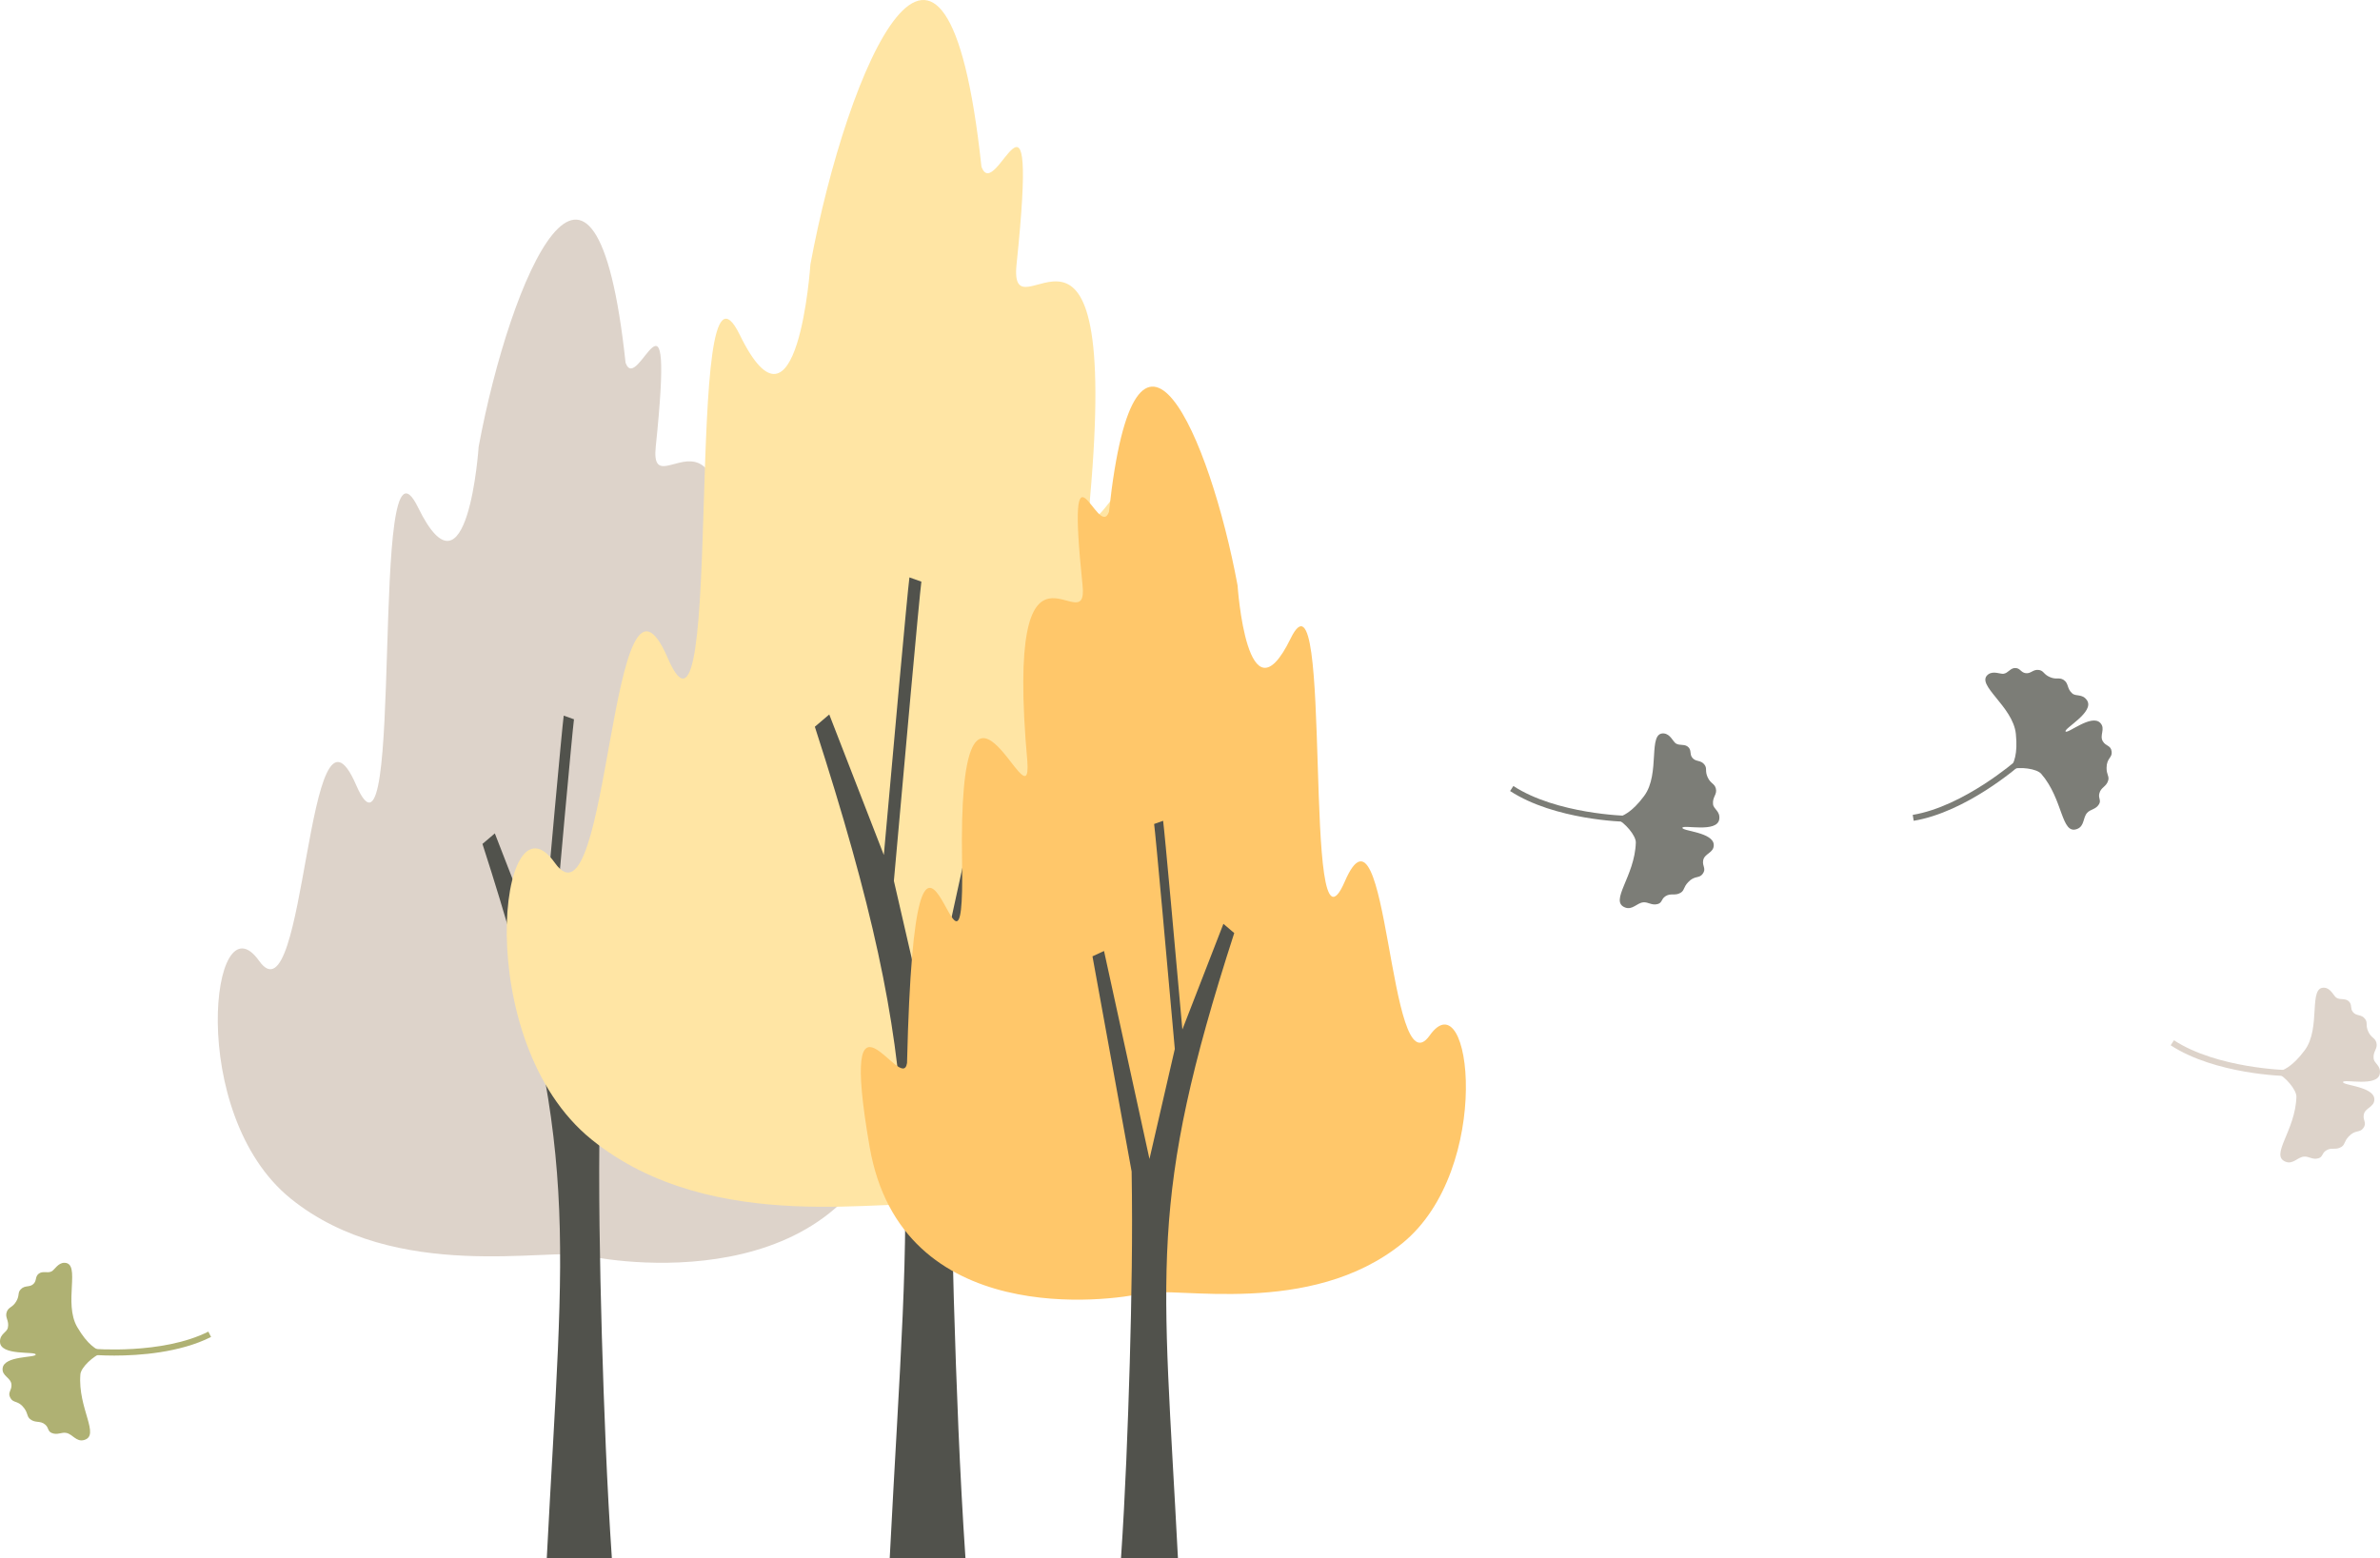
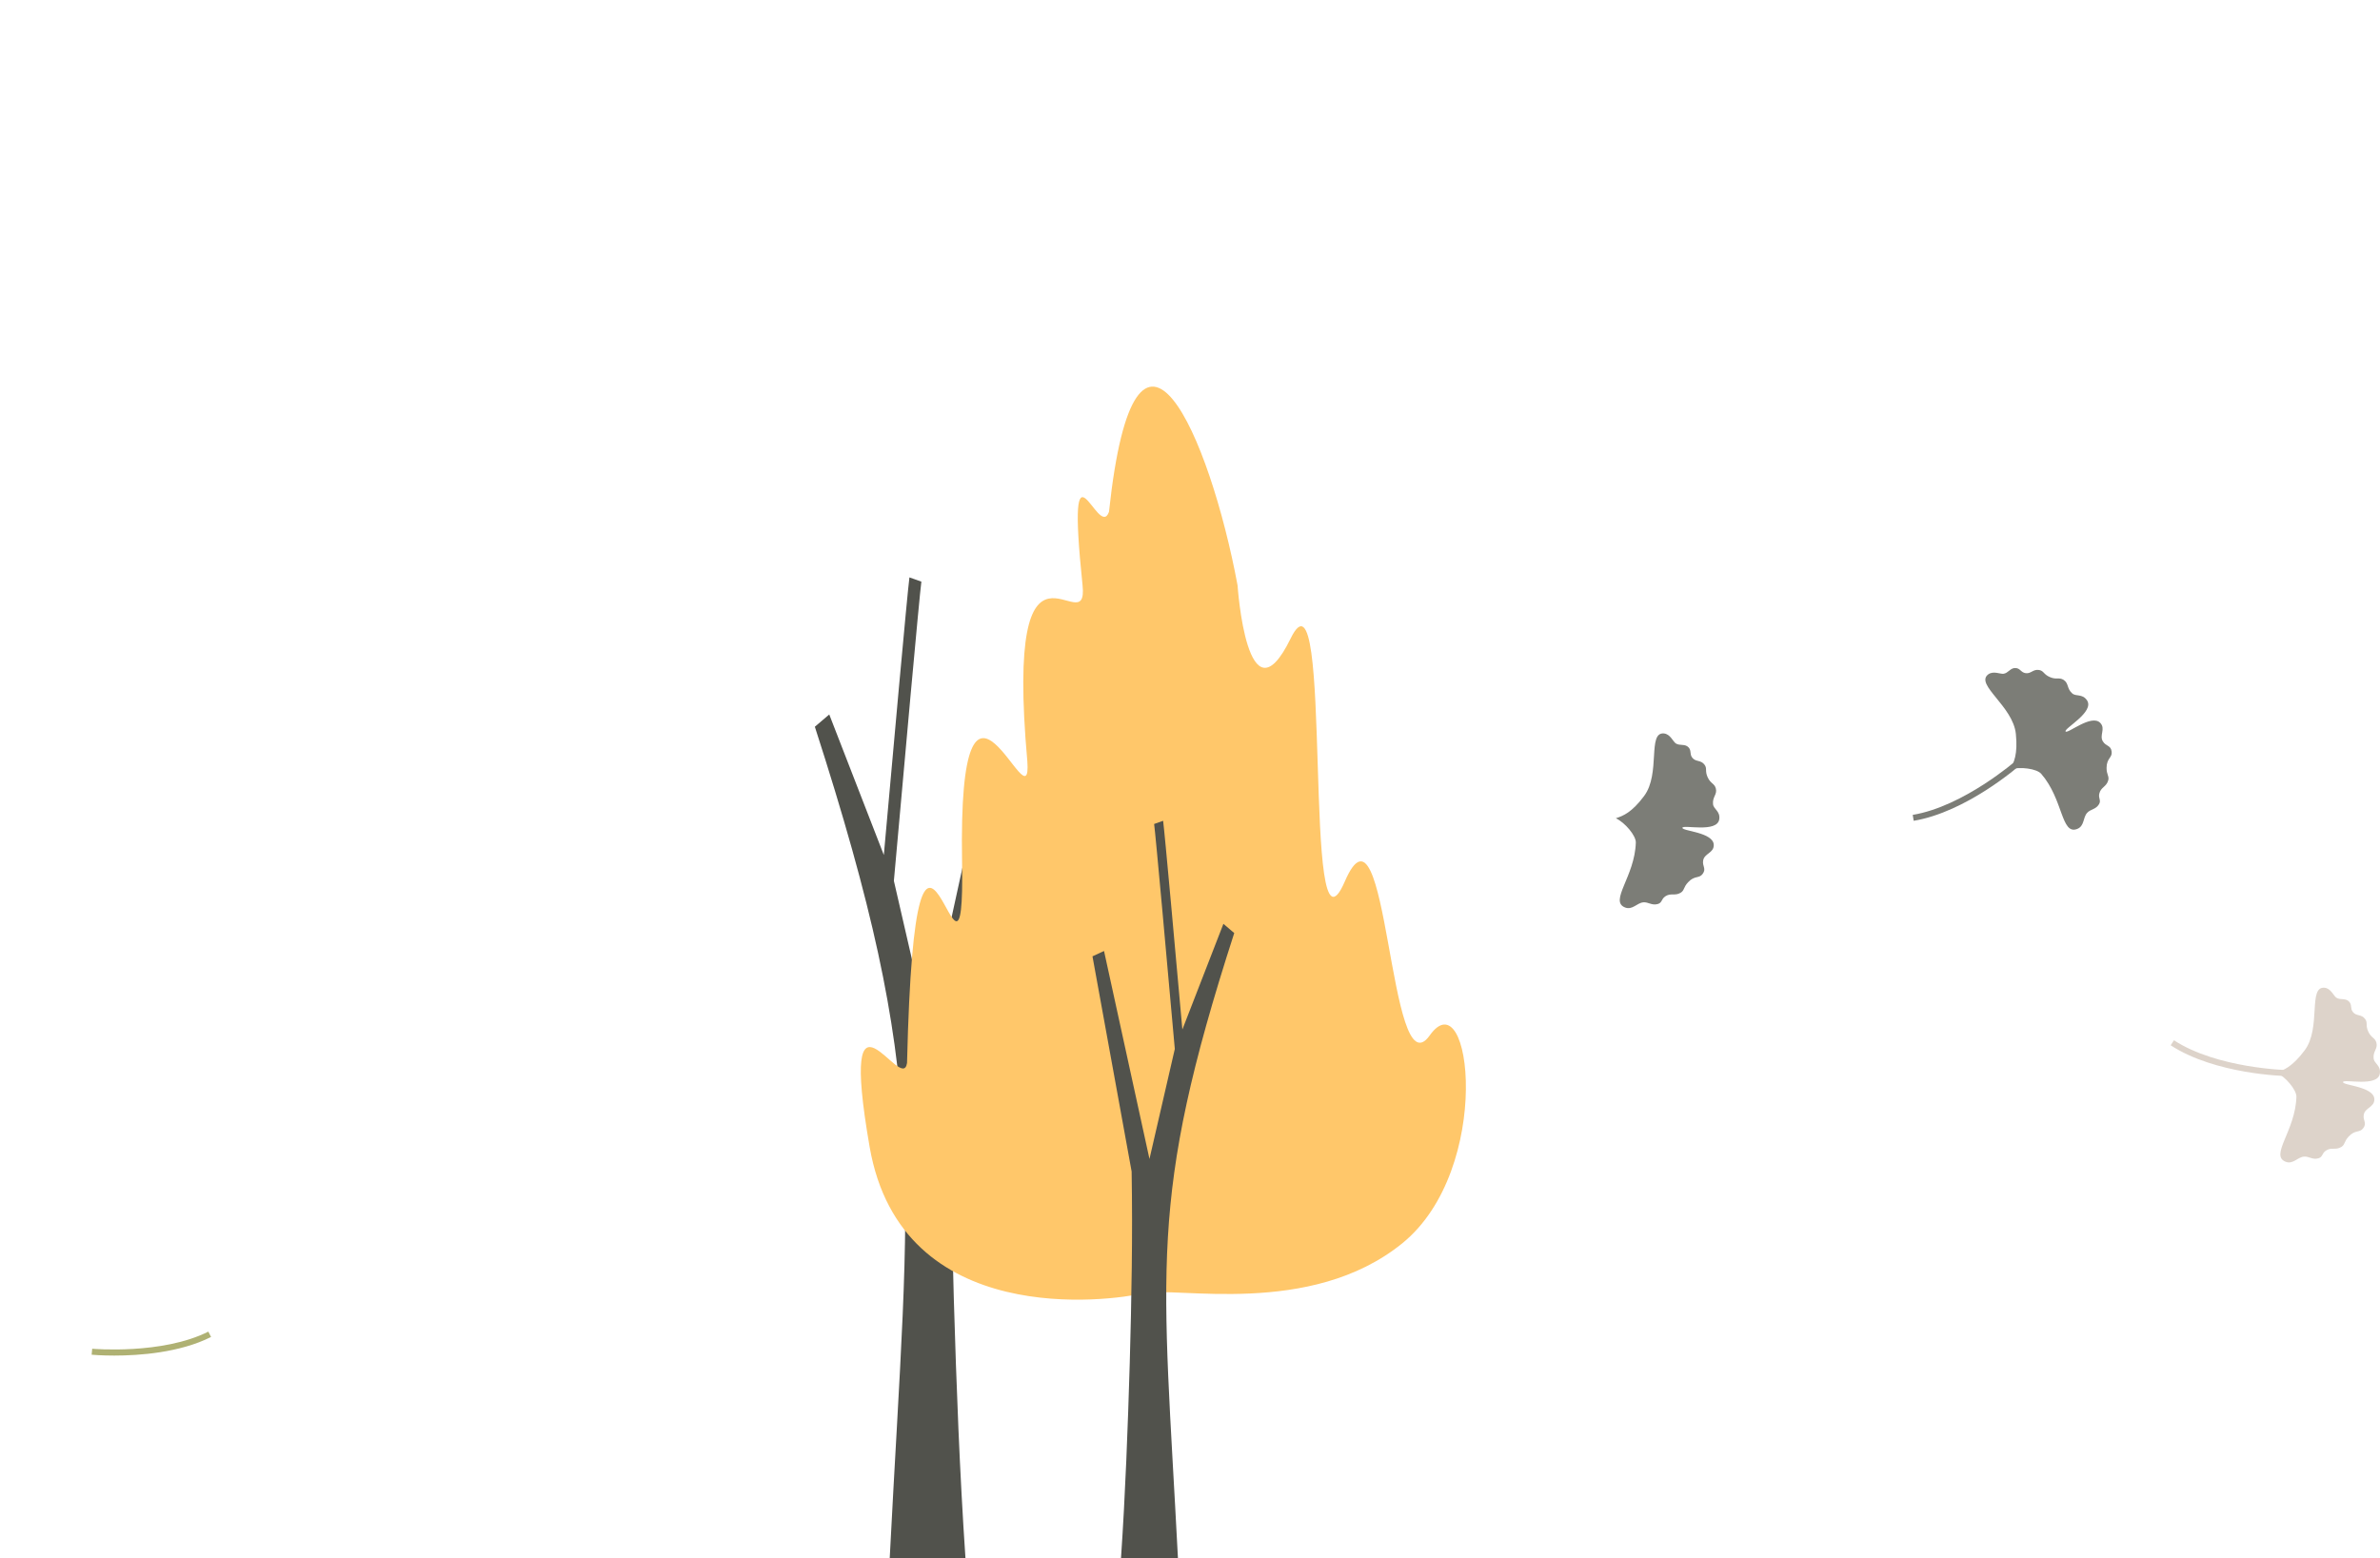
<svg xmlns="http://www.w3.org/2000/svg" viewBox="0 0 932.214 610.569" width="100%" style="vertical-align: middle; max-width: 100%; width: 100%;">
  <g>
    <g>
      <path d="M789.587,287.546c-1.105-10.9-16.04-19.3-10.87-23.294,2-1.542,4.748-.1,6.038-.277,1.881-.256,2.7-2.4,4.769-2.246,1.793.133,2.038,1.7,3.813,2,2.2.374,2.961-1.669,5.4-1.217,1.858.345,1.659,1.678,4.165,2.763,2.664,1.153,3.622-.036,5.393,1.1,2.073,1.329,1.183,3.368,3.368,5.292,1.5,1.317,3.906.057,5.735,2.628,3.276,4.6-9.143,11.16-8.329,12.289.777,1.079,10.213-7.038,13.634-3.3,2.1,2.295-.5,4.844.979,7.206,1.269,2.019,3.122,1.436,3.432,4.007.294,2.43-1.962,2.466-1.994,6.322-.023,2.714,1.112,3.261.649,4.92-.725,2.6-2.908,2.625-3.5,5.218-.429,1.86.829,2.6-.132,4.166-1.28,2.085-3.325,1.871-4.651,3.372-1.659,1.879-1.009,5.174-3.879,6.283-6.355,2.455-5.335-11.506-14.09-21.607-1.745-2.014-8.295-2.9-12.194-1.726C788.8,298.863,790.4,295.572,789.587,287.546Z" fill="rgb(124,125,119)">
     </path>
      <path d="M749.573,321.582l-.387-2.316c19.989-3.336,40.48-21.265,40.684-21.446l1.555,1.76C790.568,300.337,770.219,318.137,749.573,321.582Z" fill="rgb(124,125,119)">
     </path>
      <path d="M643.974,311.872c6.554-8.783,1.222-25.067,7.729-24.515,2.515.213,3.568,3.134,4.638,3.876,1.56,1.082,3.61.053,5.033,1.567,1.232,1.31.356,2.627,1.461,4.049,1.371,1.764,3.311.771,4.8,2.751,1.137,1.51.09,2.359,1.2,4.852,1.185,2.65,2.694,2.421,3.233,4.454.63,2.38-1.4,3.281-1.094,6.176.212,1.981,2.841,2.682,2.452,5.813-.7,5.608-14.282,2.047-14.445,3.43-.156,1.32,12.285,1.714,12.281,6.78,0,3.111-3.646,3.229-4.148,5.973-.429,2.346,1.33,3.169-.178,5.273-1.426,1.99-3.113.492-5.743,3.313-1.85,1.984-1.383,3.154-2.846,4.065-2.291,1.426-3.917-.031-6.11,1.476-1.573,1.082-1.148,2.48-2.912,2.983-2.353.671-3.716-.869-5.708-.658-2.492.264-4.24,3.132-7.1,2.01-6.344-2.485,3.843-12.086,4.216-25.449.074-2.663-4.153-7.745-7.822-9.512C635.743,319.679,639.15,318.338,643.974,311.872Z" fill="rgb(124,125,119)">
     </path>
-       <path d="M637.2,321.984c-1.142-.021-28.172-.653-45.718-12.065l1.282-1.969c16.973,11.041,44.207,11.681,44.48,11.687Z" fill="rgb(124,125,119)">
-      </path>
      <path d="M902.718,411.5c6.553-8.784,1.221-25.068,7.729-24.516,2.515.213,3.568,3.134,4.638,3.876,1.559,1.083,3.61.053,5.033,1.567,1.232,1.311.355,2.628,1.461,4.049,1.371,1.764,3.31.771,4.8,2.752,1.136,1.509.089,2.358,1.2,4.851,1.184,2.651,2.693,2.421,3.232,4.454.631,2.38-1.4,3.282-1.093,6.177.211,1.981,2.841,2.682,2.451,5.812-.7,5.609-14.281,2.048-14.444,3.43-.156,1.321,12.285,1.714,12.28,6.78,0,3.111-3.646,3.23-4.147,5.974-.429,2.345,1.33,3.168-.178,5.272-1.427,1.99-3.113.493-5.743,3.313-1.851,1.985-1.384,3.155-2.846,4.065-2.291,1.426-3.918-.031-6.11,1.477-1.573,1.081-1.148,2.479-2.913,2.983-2.352.671-3.716-.869-5.707-.658-2.492.263-4.24,3.131-7.105,2.009-6.343-2.485,3.843-12.086,4.216-25.448.075-2.664-4.153-7.745-7.822-9.513C894.487,419.3,897.893,417.963,902.718,411.5Z" fill="rgb(221,211,202)">
     </path>
      <path d="M895.94,421.609c-1.142-.022-28.172-.654-45.718-12.066l1.281-1.969c16.987,11.049,44.208,11.682,44.48,11.687Z" fill="rgb(221,211,202)">
-      </path>
-       <path d="M187.482,175.017c12.353-66.515,45.61-144.195,57.547-32.9,4.751,13.3,19.421-40.267,11.819,32.9-2.851,27.556,35.158-38.009,24.7,78.868-2.138,31.357,31.12-67.537,29.22,44.9-1.426,84.331,20.667-74.117,24.626,90.032,2.21,14.661,31-44.66,16.743,37.534S244.02,495.24,229.767,491.914s-74.741,11-115.927-22.33c-41.1-33.258-30.882-119.252-12.352-93.121s18.529-114.026,38.008-68.891,4.751-148.709,24.231-108.8S187.482,175.017,187.482,175.017Z" fill="rgb(221,211,202)">
-      </path>
-       <path d="M235.733,523.271c-.8-28.615-1.341-57.243-.843-85.879h0l17.523-96.328-5.168-2.386-20.339,93.094-11.343-49.247c3.366-37.8,8.612-96.068,9.255-100.709l-4.019-1.432c-.688,4.966-5.894,62.927-8.617,93.433l-18.363-47.3-4.849,4.128c38.893,120.413,31.889,149.511,25.188,279.921h25.5C237.693,581.518,236.6,552.418,235.733,523.271Z" fill="rgb(81,82,76)">
-      </path>
-       <path d="M317.429,103.567c14.379-77.426,53.093-167.849,66.987-38.3,5.531,15.485,22.607-46.872,13.758,38.3-3.318,32.077,40.925-44.244,28.758,91.806-2.488,36.5,36.225-78.617,34.013,52.263-1.66,98.166,24.057-86.275,28.666,104.8,2.572,17.066,36.081-51.986,19.489,43.691s-125.858,80.191-142.45,76.32-87,12.8-134.943-25.993c-47.839-38.713-35.948-138.815-14.379-108.4s21.568-132.731,44.243-80.192,5.531-173.1,28.206-126.648S317.429,103.567,317.429,103.567Z" fill="rgb(255, 229, 164)">
     </path>
      <path d="M373.6,508.95c-.934-33.309-1.561-66.633-.982-99.966h0l20.4-112.13L387,294.075,363.32,402.441l-13.2-57.325c3.917-44,10.024-111.828,10.772-117.23l-4.678-1.667c-.8,5.78-6.86,73.25-10.03,108.76l-21.376-55.055-5.643,4.805c45.273,140.165,37.119,174.037,29.319,325.84h29.678C375.877,576.752,374.608,542.878,373.6,508.95Z" fill="rgb(81,82,76)">
     </path>
      <path d="M484.739,229.347c-10.812-58.218-39.921-126.208-50.369-28.8-4.158,11.644-17-35.244-10.344,28.8,2.5,24.119-30.773-33.267-21.624,69.03,1.871,27.446-27.238-59.113-25.575,39.3,1.248,73.813-18.089-64.871-21.554,78.8-1.934,12.832-27.13-39.09-14.654,32.851s94.634,60.3,107.11,57.387,65.417,9.627,101.466-19.545c35.97-29.109,27.029-104.377,10.812-81.5s-16.218-99.8-33.268-60.3-4.158-130.16-21.208-95.229S484.739,229.347,484.739,229.347Z" fill="rgb(255, 199, 106)">
     </path>
      <path d="M442.506,534.16c.7-25.045,1.174-50.1.738-75.166h0l-15.337-84.312,4.524-2.089,17.8,81.482,9.927-43.1c-2.945-33.081-7.537-84.085-8.1-88.147l3.518-1.253c.6,4.346,5.158,55.077,7.542,81.778l16.073-41.4,4.243,3.613c-34.041,105.393-27.911,130.861-22.046,245H439.075C440.791,585.142,441.745,559.671,442.506,534.16Z" fill="rgb(81,82,76)">
     </path>
-       <path d="M30.272,519.973c-5.547-9.452,1.546-25.049-4.983-25.218-2.523-.065-3.891,2.722-5.036,3.342-1.669.9-3.594-.345-5.175,1-1.369,1.167-.643,2.573-1.9,3.864-1.557,1.6-3.376.4-5.076,2.206-1.3,1.375-.349,2.334-1.73,4.689-1.469,2.5-2.944,2.11-3.7,4.071-.889,2.3,1.033,3.416.407,6.26C2.649,522.135-.042,522.542,0,525.7c.076,5.651,13.97,3.608,13.98,5,.009,1.33-12.4.352-12.953,5.387-.34,3.092,3.268,3.611,3.465,6.394.168,2.378-1.672,3-.4,5.26,1.2,2.135,3.04.832,5.343,3.925,1.621,2.176,1.028,3.288,2.381,4.354,2.12,1.669,3.9.4,5.91,2.14,1.445,1.249.868,2.591,2.567,3.286,2.264.926,3.788-.454,5.744-.026,2.448.537,3.87,3.58,6.841,2.78,6.579-1.771-2.489-12.436-1.388-25.758.219-2.655,4.981-7.24,8.822-8.593C37.593,528.639,34.355,526.931,30.272,519.973Z" fill="rgb(175, 177, 115)">
-      </path>
      <path d="M44.766,531.105c-5.071,0-8.481-.3-8.871-.335l.215-2.338c.273.022,27.411,2.386,45.5-6.717l1.057,2.1C70.368,530,54.507,531.105,44.766,531.105Z" fill="rgb(175, 177, 115)">
     </path>
    </g>
  </g>
</svg>